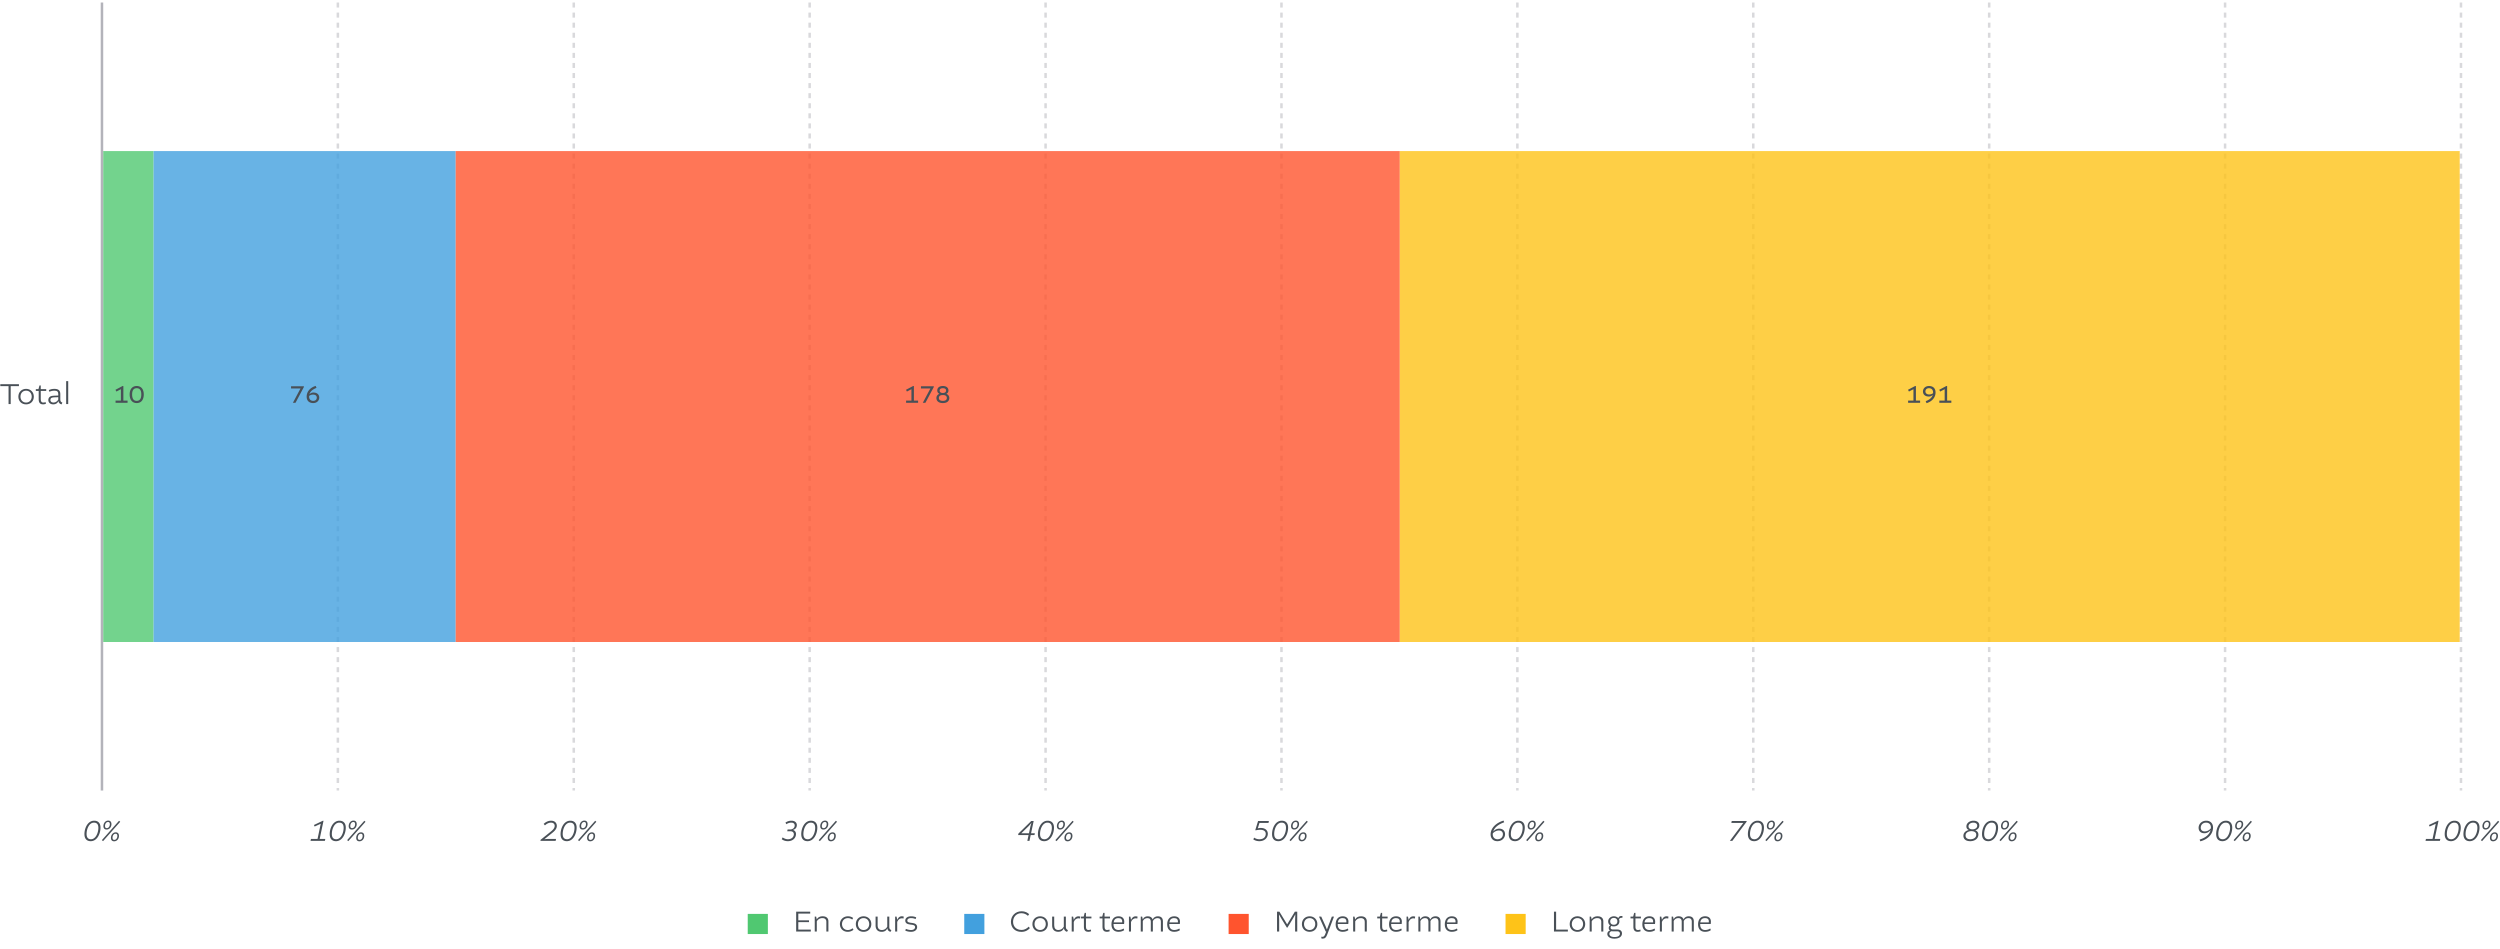
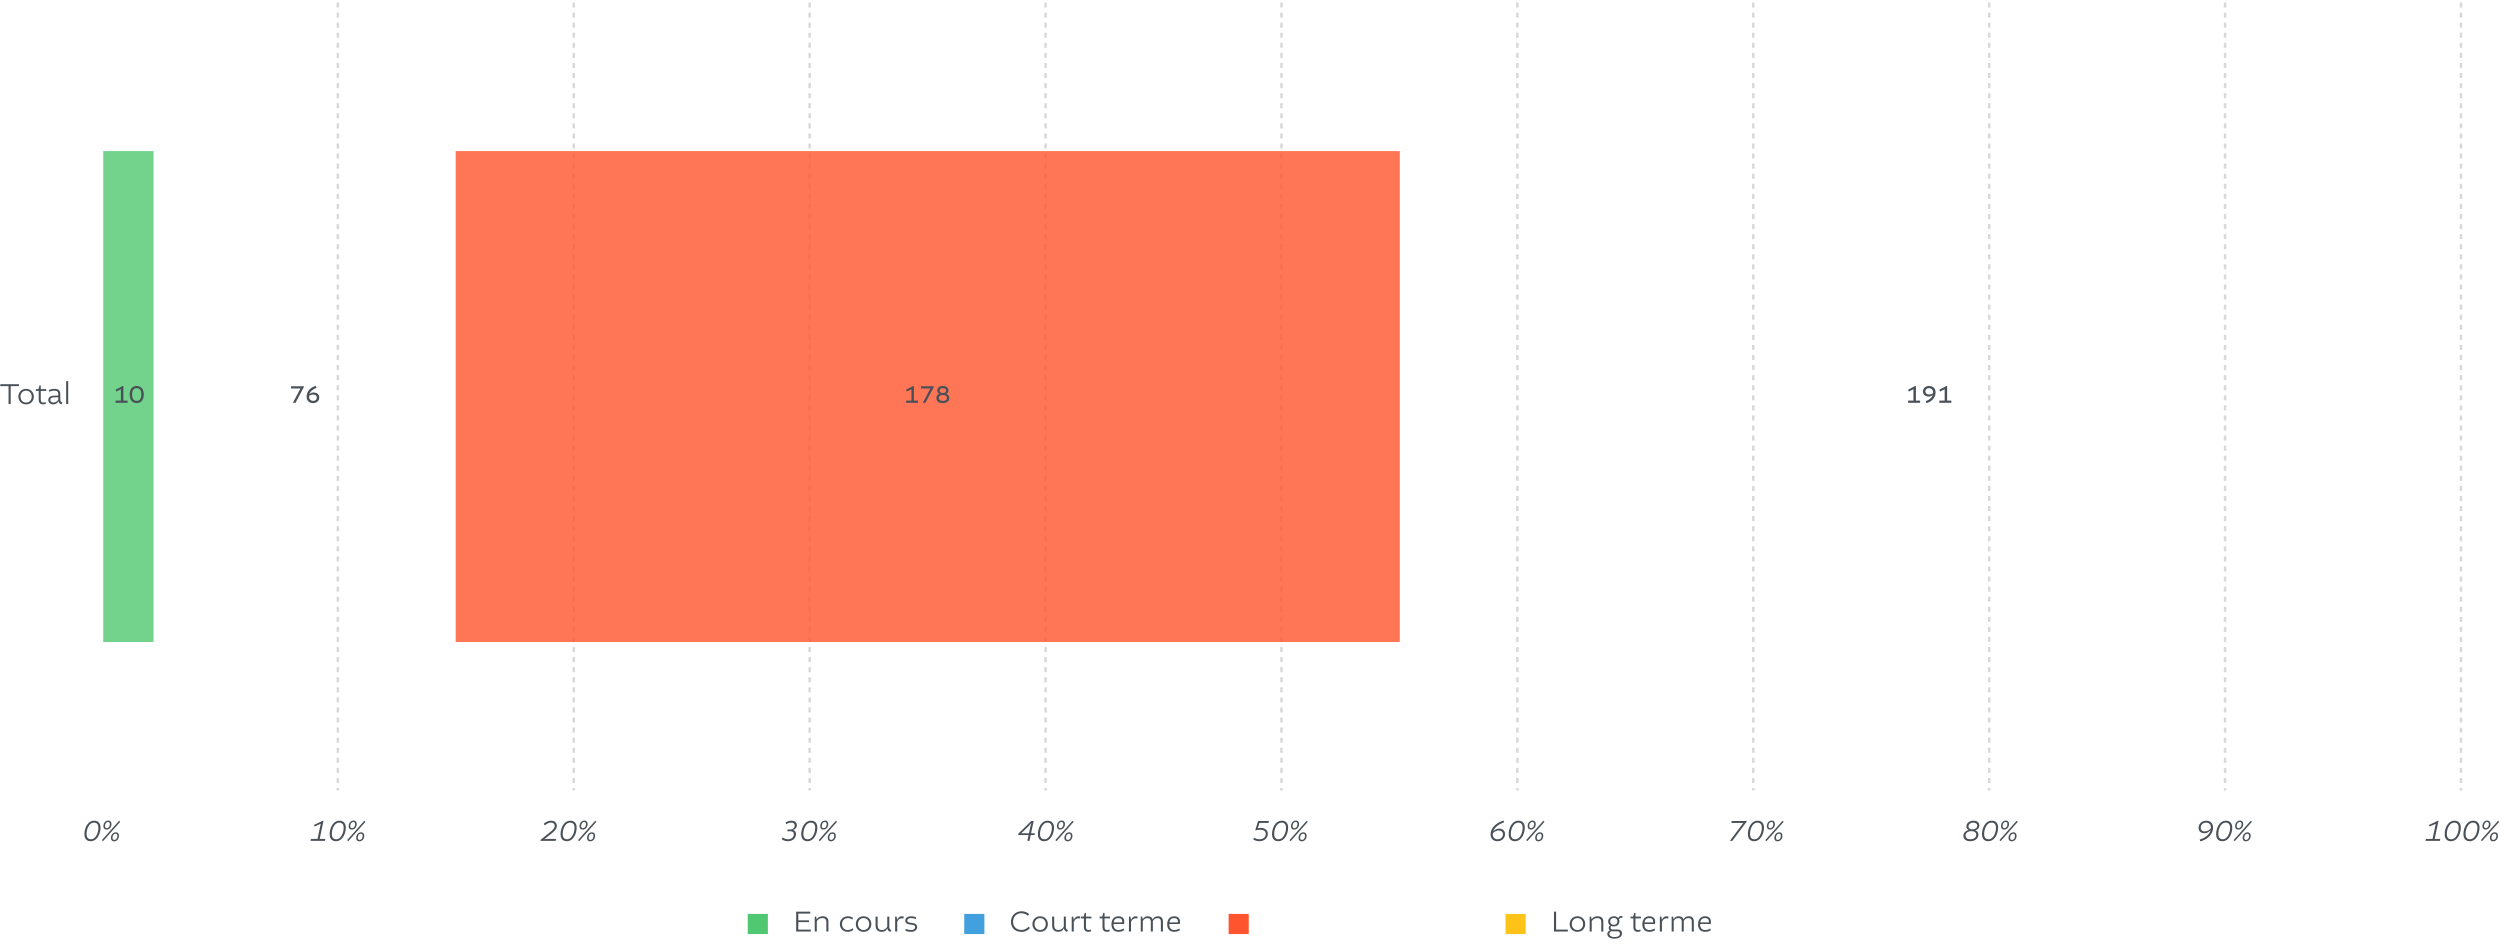
<svg xmlns="http://www.w3.org/2000/svg" fill="none" viewBox="0 0 993 377">
  <path fill="#495057" d="M3.396 160.5v-7.128H.12v-.768h7.404v.768H4.248v7.128h-.852Zm6.968-6.048c1.764 0 3.072 1.284 3.072 3.096 0 1.68-1.164 3.072-3.072 3.072-1.788 0-3.072-1.26-3.072-3.072s1.308-3.096 3.072-3.096Zm0 .72c-1.38 0-2.232 1.044-2.232 2.376 0 1.272.852 2.352 2.232 2.352 1.368 0 2.232-1.068 2.232-2.352 0-1.332-.852-2.376-2.232-2.376Zm7.995.12h-2.172v3.3c0 .972.372 1.308.984 1.308.456 0 .792-.132.948-.192l.12.672s-.468.24-1.188.24c-.936 0-1.68-.516-1.68-1.944v-3.384h-1.14v-.72h1.044l.408-1.476h.504v1.476h2.172v.72Zm4.779 1.812v-.576c0-.948-.408-1.356-1.56-1.356-.672 0-1.5.204-2.004.42l-.192-.684c.516-.24 1.416-.456 2.196-.456 1.716 0 2.376.72 2.376 2.076v2.148c0 .612.192.924.576 1.128l.252.132-.336.684-.144-.036c-.576-.18-.972-.6-1.116-1.248h-.012c-.288.852-1.092 1.284-1.98 1.284-1.404 0-2.004-.888-2.004-1.752 0-.612.312-1.14.84-1.416.468-.252 1.38-.336 3.108-.348Zm-1.92 2.796c.924 0 1.596-.564 1.92-1.188v-.948c-1.44.012-2.328.072-2.712.288-.264.156-.42.468-.42.804 0 .492.336 1.044 1.212 1.044Zm5.06.6v-9.12h.815v9.12h-.816Z" />
  <path stroke="#00001A" stroke-dasharray="2" stroke-opacity=".15" d="M977.5 1v313M883.8 1v313M790.1 1v313M696.4 1v313M602.7 1v313M509 1v313M415.3 1v313M321.6 1v313M227.9 1v313M134.2 1v313" />
-   <path stroke="#00001A" stroke-opacity=".3" d="M40.5 1v313" />
  <path fill="#50C871" d="M61 60v195H41V60z" opacity=".8" />
-   <path fill="#42A0DE" d="M181 60v195H61V60z" opacity=".8" />
  <path fill="#FF542E" d="M181 255V60h375v195z" opacity=".8" />
-   <path fill="#FEC318" d="M977 60v195H556V60z" opacity=".8" />
  <path fill="#495057" d="M45.9 160v-.88h2.12v-4.49l-.03-.02-1.76.91-.37-.7 2.87-1.52.27.06v5.76h1.67v.88H45.9Zm8.401.1c-1.73 0-2.8-1.24-2.8-3.43 0-2.27 1.21-3.35 2.8-3.35 1.59 0 2.8 1.08 2.8 3.35 0 2.19-1.07 3.43-2.8 3.43Zm0-.88c1.15 0 1.82-.77 1.82-2.54 0-1.71-.62-2.48-1.82-2.48-1.2 0-1.82.77-1.82 2.48 0 1.77.67 2.54 1.82 2.54ZM115.6 154.3v-.88h5.1v.31l-3.33 6.27h-1.04l3.01-5.67v-.03h-3.74Zm10.121-.23c-1.7.66-2.52 1.5-2.81 2.51l.04.01c.51-.53.97-.67 1.53-.67 1.59 0 2.32.9 2.32 2.02 0 1.08-.85 2.16-2.39 2.16-1.61 0-2.61-.93-2.61-2.54 0-2.16 1.55-3.65 3.58-4.28l.34.79Zm-1.36 2.67c-.84 0-1.31.32-1.57.54-.01.1-.01.15-.01.28 0 .92.51 1.66 1.63 1.66.98 0 1.41-.6 1.41-1.28 0-.7-.47-1.2-1.46-1.2ZM359.9 160v-.88h2.12v-4.49l-.03-.02-1.76.91-.37-.7 2.87-1.52.27.06v5.76h1.67v.88h-4.77Zm5.901-5.7v-.88h5.1v.31l-3.33 6.27h-1.04l3.01-5.67v-.03h-3.74Zm8.701 5.8c-1.83 0-2.56-.94-2.56-2.02 0-.77.44-1.35 1.15-1.63v-.04c-.55-.29-.81-.71-.81-1.32 0-1.08.83-1.77 2.22-1.77 1.39 0 2.22.69 2.22 1.77 0 .61-.27 1.03-.81 1.32v.04c.7.28 1.15.86 1.15 1.63 0 1.08-.73 2.02-2.56 2.02Zm0-.88c1.14 0 1.58-.48 1.58-1.14 0-.86-.66-1.17-1.58-1.17s-1.58.31-1.58 1.17c0 .66.44 1.14 1.58 1.14Zm0-3.13c.88 0 1.28-.39 1.28-1 0-.55-.45-.89-1.28-.89-.83 0-1.28.34-1.28.89 0 .61.4 1 1.28 1ZM757.9 160v-.88h2.12v-4.49l-.03-.02-1.76.91-.37-.7 2.87-1.52.27.06v5.76h1.67v.88h-4.77Zm6.981-.65c1.7-.65 2.52-1.5 2.81-2.51l-.03-.01c-.46.53-.98.67-1.54.67-1.56 0-2.32-.9-2.32-2.02 0-1.08.85-2.16 2.39-2.16 1.61 0 2.61.93 2.61 2.54 0 2.16-1.55 3.65-3.57 4.28l-.35-.79Zm1.36-2.67c.75 0 1.34-.26 1.57-.53 0 0 .01-.13.01-.29 0-.92-.51-1.66-1.63-1.66-.98 0-1.41.6-1.41 1.28 0 .7.56 1.2 1.46 1.2Zm4.061 3.32v-.88h2.12v-4.49l-.03-.02-1.76.91-.37-.7 2.87-1.52.27.06v5.76h1.67v.88h-4.77ZM36.035 334.12c-1.596 0-2.496-.996-2.496-2.808 0-2.4 1.32-5.328 3.876-5.328 1.464 0 2.508.888 2.508 2.76 0 2.388-1.332 5.376-3.888 5.376Zm.096-.768c1.884 0 2.94-2.556 2.94-4.548 0-1.392-.624-2.052-1.752-2.052-1.896 0-2.928 2.484-2.928 4.5 0 1.404.612 2.1 1.74 2.1Zm6.205-3.852c-.804 0-1.26-.516-1.26-1.356 0-1.092.708-2.208 1.92-2.208.852 0 1.272.576 1.272 1.404 0 1.128-.744 2.16-1.932 2.16Zm-1.872 4.2 6.828-7.692.456.408-6.816 7.692-.468-.408Zm1.944-4.764c.804 0 1.224-.816 1.224-1.596 0-.504-.204-.84-.708-.84-.804 0-1.212.816-1.212 1.596 0 .516.228.84.696.84Zm2.916 5.232c-.804 0-1.26-.516-1.26-1.356 0-1.092.708-2.208 1.92-2.208.852 0 1.272.576 1.272 1.404 0 1.128-.744 2.16-1.932 2.16Zm.072-.564c.804 0 1.224-.816 1.224-1.596 0-.504-.204-.84-.708-.84-.804 0-1.212.816-1.212 1.596 0 .516.228.84.696.84ZM123.338 334l.168-.768h2.616l1.272-6.012-.024-.012-2.4 1.092-.276-.612 3.576-1.704.228.048-1.524 7.2h2.232l-.168.768h-5.7Zm10.117.12c-1.596 0-2.496-.996-2.496-2.808 0-2.4 1.32-5.328 3.876-5.328 1.464 0 2.508.888 2.508 2.76 0 2.388-1.332 5.376-3.888 5.376Zm.096-.768c1.884 0 2.94-2.556 2.94-4.548 0-1.392-.624-2.052-1.752-2.052-1.896 0-2.928 2.484-2.928 4.5 0 1.404.612 2.1 1.74 2.1Zm6.206-3.852c-.804 0-1.26-.516-1.26-1.356 0-1.092.708-2.208 1.92-2.208.852 0 1.272.576 1.272 1.404 0 1.128-.744 2.16-1.932 2.16Zm-1.872 4.2 6.828-7.692.456.408-6.816 7.692-.468-.408Zm1.944-4.764c.804 0 1.224-.816 1.224-1.596 0-.504-.204-.84-.708-.84-.804 0-1.212.816-1.212 1.596 0 .516.228.84.696.84Zm2.916 5.232c-.804 0-1.26-.516-1.26-1.356 0-1.092.708-2.208 1.92-2.208.852 0 1.272.576 1.272 1.404 0 1.128-.744 2.16-1.932 2.16Zm.072-.564c.804 0 1.224-.816 1.224-1.596 0-.504-.204-.84-.708-.84-.804 0-1.212.816-1.212 1.596 0 .516.228.84.696.84ZM220.858 333.232l-.156.768h-6.012v-.396l4.116-3.324c.948-.756 1.512-1.452 1.512-2.232 0-.696-.468-1.296-1.452-1.296-.804 0-1.644.36-2.412 1.092l-.504-.588c.888-.84 1.884-1.272 2.964-1.272 1.476 0 2.256.948 2.256 2.064 0 .972-.588 1.8-1.8 2.772l-3.108 2.484v.036s.768-.108 1.38-.108h3.216Zm4.297.888c-1.596 0-2.496-.996-2.496-2.808 0-2.4 1.32-5.328 3.876-5.328 1.464 0 2.508.888 2.508 2.76 0 2.388-1.332 5.376-3.888 5.376Zm.096-.768c1.884 0 2.94-2.556 2.94-4.548 0-1.392-.624-2.052-1.752-2.052-1.896 0-2.928 2.484-2.928 4.5 0 1.404.612 2.1 1.74 2.1Zm6.206-3.852c-.804 0-1.26-.516-1.26-1.356 0-1.092.708-2.208 1.92-2.208.852 0 1.272.576 1.272 1.404 0 1.128-.744 2.16-1.932 2.16Zm-1.872 4.2 6.828-7.692.456.408-6.816 7.692-.468-.408Zm1.944-4.764c.804 0 1.224-.816 1.224-1.596 0-.504-.204-.84-.708-.84-.804 0-1.212.816-1.212 1.596 0 .516.228.84.696.84Zm2.916 5.232c-.804 0-1.26-.516-1.26-1.356 0-1.092.708-2.208 1.92-2.208.852 0 1.272.576 1.272 1.404 0 1.128-.744 2.16-1.932 2.16Zm.072-.564c.804 0 1.224-.816 1.224-1.596 0-.504-.204-.84-.708-.84-.804 0-1.212.816-1.212 1.596 0 .516.228.84.696.84ZM312.954 333.352c1.392 0 2.364-.84 2.364-2.028-.012-.624-.456-1.14-1.32-1.14h-1.308l.144-.72h1.068c.936 0 1.752-.612 1.752-1.596-.012-.588-.372-1.116-1.356-1.116-.672 0-1.356.228-1.98.624l-.324-.66c.768-.492 1.5-.732 2.376-.732 1.548 0 2.136.948 2.136 1.716 0 1.032-.564 1.656-1.452 1.908l-.012.06c.708.24 1.128.84 1.128 1.56 0 1.68-1.32 2.892-3.228 2.892-.972 0-1.872-.324-2.436-.804l.36-.708c.54.42 1.356.744 2.088.744Zm7.801.768c-1.596 0-2.496-.996-2.496-2.808 0-2.4 1.32-5.328 3.876-5.328 1.464 0 2.508.888 2.508 2.76 0 2.388-1.332 5.376-3.888 5.376Zm.096-.768c1.884 0 2.94-2.556 2.94-4.548 0-1.392-.624-2.052-1.752-2.052-1.896 0-2.928 2.484-2.928 4.5 0 1.404.612 2.1 1.74 2.1Zm6.206-3.852c-.804 0-1.26-.516-1.26-1.356 0-1.092.708-2.208 1.92-2.208.852 0 1.272.576 1.272 1.404 0 1.128-.744 2.16-1.932 2.16Zm-1.872 4.2 6.828-7.692.456.408-6.816 7.692-.468-.408Zm1.944-4.764c.804 0 1.224-.816 1.224-1.596 0-.504-.204-.84-.708-.84-.804 0-1.212.816-1.212 1.596 0 .516.228.84.696.84Zm2.916 5.232c-.804 0-1.26-.516-1.26-1.356 0-1.092.708-2.208 1.92-2.208.852 0 1.272.576 1.272 1.404 0 1.128-.744 2.16-1.932 2.16Zm.072-.564c.804 0 1.224-.816 1.224-1.596 0-.504-.204-.84-.708-.84-.804 0-1.212.816-1.212 1.596 0 .516.228.84.696.84ZM411.046 330.976l-.156.72h-1.5l-.48 2.304h-.852l.48-2.304h-4.14l.12-.612 5.088-4.98h.972l-1.032 4.872h1.5Zm-5.352-.036.012.036h3l.528-2.532c.06-.276.444-1.548.444-1.548h-.024s-.852 1.032-1.128 1.296l-2.832 2.748Zm9.061 3.18c-1.596 0-2.496-.996-2.496-2.808 0-2.4 1.32-5.328 3.876-5.328 1.464 0 2.508.888 2.508 2.76 0 2.388-1.332 5.376-3.888 5.376Zm.096-.768c1.884 0 2.94-2.556 2.94-4.548 0-1.392-.624-2.052-1.752-2.052-1.896 0-2.928 2.484-2.928 4.5 0 1.404.612 2.1 1.74 2.1Zm6.206-3.852c-.804 0-1.26-.516-1.26-1.356 0-1.092.708-2.208 1.92-2.208.852 0 1.272.576 1.272 1.404 0 1.128-.744 2.16-1.932 2.16Zm-1.872 4.2 6.828-7.692.456.408-6.816 7.692-.468-.408Zm1.944-4.764c.804 0 1.224-.816 1.224-1.596 0-.504-.204-.84-.708-.84-.804 0-1.212.816-1.212 1.596 0 .516.228.84.696.84Zm2.916 5.232c-.804 0-1.26-.516-1.26-1.356 0-1.092.708-2.208 1.92-2.208.852 0 1.272.576 1.272 1.404 0 1.128-.744 2.16-1.932 2.16Zm.072-.564c.804 0 1.224-.816 1.224-1.596 0-.504-.204-.84-.708-.84-.804 0-1.212.816-1.212 1.596 0 .516.228.84.696.84ZM500.206 333.352c1.728 0 2.544-.948 2.544-2.184 0-.9-.708-1.572-2.172-1.572-.876 0-1.584.18-1.824.216l-.156-.096 1.104-3.612h4.308l-.168.768h-3.588l-.66 2.148.012.012c.072-.036.552-.168 1.176-.168 2.052 0 2.796 1.236 2.796 2.304 0 1.56-1.248 2.952-3.372 2.952-.972 0-1.824-.3-2.4-.732l.348-.684a3.511 3.511 0 0 0 2.052.648Zm7.549.768c-1.596 0-2.496-.996-2.496-2.808 0-2.4 1.32-5.328 3.876-5.328 1.464 0 2.508.888 2.508 2.76 0 2.388-1.332 5.376-3.888 5.376Zm.096-.768c1.884 0 2.94-2.556 2.94-4.548 0-1.392-.624-2.052-1.752-2.052-1.896 0-2.928 2.484-2.928 4.5 0 1.404.612 2.1 1.74 2.1Zm6.206-3.852c-.804 0-1.26-.516-1.26-1.356 0-1.092.708-2.208 1.92-2.208.852 0 1.272.576 1.272 1.404 0 1.128-.744 2.16-1.932 2.16Zm-1.872 4.2 6.828-7.692.456.408-6.816 7.692-.468-.408Zm1.944-4.764c.804 0 1.224-.816 1.224-1.596 0-.504-.204-.84-.708-.84-.804 0-1.212.816-1.212 1.596 0 .516.228.84.696.84Zm2.916 5.232c-.804 0-1.26-.516-1.26-1.356 0-1.092.708-2.208 1.92-2.208.852 0 1.272.576 1.272 1.404 0 1.128-.744 2.16-1.932 2.16Zm.072-.564c.804 0 1.224-.816 1.224-1.596 0-.504-.204-.84-.708-.84-.804 0-1.212.816-1.212 1.596 0 .516.228.84.696.84ZM594.77 334.12c-1.824 0-2.7-1.26-2.7-2.7 0-2.664 2.436-4.704 5.16-5.484l.228.684c-2.22.78-3.864 2.028-4.32 3.624l.024.012a3.043 3.043 0 0 1 2.352-1.116c1.44 0 2.292.936 2.292 2.16 0 1.548-1.212 2.82-3.036 2.82Zm.048-.768c1.332 0 2.136-.864 2.136-2.016 0-.84-.576-1.464-1.608-1.464-.984 0-1.92.552-2.4 1.164-.024.096-.024.228-.024.372 0 1.164.768 1.944 1.896 1.944Zm6.937.768c-1.596 0-2.496-.996-2.496-2.808 0-2.4 1.32-5.328 3.876-5.328 1.464 0 2.508.888 2.508 2.76 0 2.388-1.332 5.376-3.888 5.376Zm.096-.768c1.884 0 2.94-2.556 2.94-4.548 0-1.392-.624-2.052-1.752-2.052-1.896 0-2.928 2.484-2.928 4.5 0 1.404.612 2.1 1.74 2.1Zm6.206-3.852c-.804 0-1.26-.516-1.26-1.356 0-1.092.708-2.208 1.92-2.208.852 0 1.272.576 1.272 1.404 0 1.128-.744 2.16-1.932 2.16Zm-1.872 4.2 6.828-7.692.456.408-6.816 7.692-.468-.408Zm1.944-4.764c.804 0 1.224-.816 1.224-1.596 0-.504-.204-.84-.708-.84-.804 0-1.212.816-1.212 1.596 0 .516.228.84.696.84Zm2.916 5.232c-.804 0-1.26-.516-1.26-1.356 0-1.092.708-2.208 1.92-2.208.852 0 1.272.576 1.272 1.404 0 1.128-.744 2.16-1.932 2.16Zm.072-.564c.804 0 1.224-.816 1.224-1.596 0-.504-.204-.84-.708-.84-.804 0-1.212.816-1.212 1.596 0 .516.228.84.696.84ZM687.694 326.872l.144-.768h5.928l-.012.276-5.676 7.62h-.984l5.316-7.092v-.036h-4.716Zm9.061 7.248c-1.596 0-2.496-.996-2.496-2.808 0-2.4 1.32-5.328 3.876-5.328 1.464 0 2.508.888 2.508 2.76 0 2.388-1.332 5.376-3.888 5.376Zm.096-.768c1.884 0 2.94-2.556 2.94-4.548 0-1.392-.624-2.052-1.752-2.052-1.896 0-2.928 2.484-2.928 4.5 0 1.404.612 2.1 1.74 2.1Zm6.206-3.852c-.804 0-1.26-.516-1.26-1.356 0-1.092.708-2.208 1.92-2.208.852 0 1.272.576 1.272 1.404 0 1.128-.744 2.16-1.932 2.16Zm-1.872 4.2 6.828-7.692.456.408-6.816 7.692-.468-.408Zm1.944-4.764c.804 0 1.224-.816 1.224-1.596 0-.504-.204-.84-.708-.84-.804 0-1.212.816-1.212 1.596 0 .516.228.84.696.84Zm2.916 5.232c-.804 0-1.26-.516-1.26-1.356 0-1.092.708-2.208 1.92-2.208.852 0 1.272.576 1.272 1.404 0 1.128-.744 2.16-1.932 2.16Zm.072-.564c.804 0 1.224-.816 1.224-1.596 0-.504-.204-.84-.708-.84-.804 0-1.212.816-1.212 1.596 0 .516.228.84.696.84ZM782.59 334.12c-1.968 0-2.736-1.008-2.724-2.148 0-1.224.96-2.004 2.1-2.292v-.024c-.576-.264-.912-.72-.912-1.38 0-1.44 1.404-2.292 2.796-2.292 1.476 0 2.34.732 2.34 1.86 0 1.068-.708 1.68-1.608 1.932v.012c.768.312 1.236.9 1.236 1.704 0 1.692-1.548 2.628-3.228 2.628Zm.072-.768c1.092 0 2.304-.54 2.304-1.812 0-.948-.816-1.404-1.944-1.404-1.08 0-2.304.552-2.304 1.788 0 .78.552 1.428 1.944 1.428Zm.816-3.936c.9 0 1.872-.444 1.872-1.5 0-.696-.576-1.164-1.572-1.164-.864 0-1.884.48-1.884 1.476 0 .744.564 1.188 1.584 1.188Zm6.277 4.704c-1.596 0-2.496-.996-2.496-2.808 0-2.4 1.32-5.328 3.876-5.328 1.464 0 2.508.888 2.508 2.76 0 2.388-1.332 5.376-3.888 5.376Zm.096-.768c1.884 0 2.94-2.556 2.94-4.548 0-1.392-.624-2.052-1.752-2.052-1.896 0-2.928 2.484-2.928 4.5 0 1.404.612 2.1 1.74 2.1Zm6.206-3.852c-.804 0-1.26-.516-1.26-1.356 0-1.092.708-2.208 1.92-2.208.852 0 1.272.576 1.272 1.404 0 1.128-.744 2.16-1.932 2.16Zm-1.872 4.2 6.828-7.692.456.408-6.816 7.692-.468-.408Zm1.944-4.764c.804 0 1.224-.816 1.224-1.596 0-.504-.204-.84-.708-.84-.804 0-1.212.816-1.212 1.596 0 .516.228.84.696.84Zm2.916 5.232c-.804 0-1.26-.516-1.26-1.356 0-1.092.708-2.208 1.92-2.208.852 0 1.272.576 1.272 1.404 0 1.128-.744 2.16-1.932 2.16Zm.072-.564c.804 0 1.224-.816 1.224-1.596 0-.504-.204-.84-.708-.84-.804 0-1.212.816-1.212 1.596 0 .516.228.84.696.84ZM873.97 334.168l-.288-.684c2.364-.732 3.936-2.004 4.344-3.72l-.024-.024c-.624.732-1.392 1.224-2.448 1.224-1.464 0-2.268-.912-2.268-2.148 0-1.536 1.236-2.832 3.036-2.832 1.824 0 2.7 1.26 2.7 2.7 0 2.748-2.292 4.812-5.052 5.484Zm1.776-3.936c.996 0 1.884-.54 2.412-1.248.012-.072.012-.168.012-.288 0-1.26-.792-1.944-1.896-1.944-1.308 0-2.136.876-2.136 2.028 0 .864.552 1.452 1.608 1.452Zm7.009 3.888c-1.596 0-2.496-.996-2.496-2.808 0-2.4 1.32-5.328 3.876-5.328 1.464 0 2.508.888 2.508 2.76 0 2.388-1.332 5.376-3.888 5.376Zm.096-.768c1.884 0 2.94-2.556 2.94-4.548 0-1.392-.624-2.052-1.752-2.052-1.896 0-2.928 2.484-2.928 4.5 0 1.404.612 2.1 1.74 2.1Zm6.206-3.852c-.804 0-1.26-.516-1.26-1.356 0-1.092.708-2.208 1.92-2.208.852 0 1.272.576 1.272 1.404 0 1.128-.744 2.16-1.932 2.16Zm-1.872 4.2 6.828-7.692.456.408-6.816 7.692-.468-.408Zm1.944-4.764c.804 0 1.224-.816 1.224-1.596 0-.504-.204-.84-.708-.84-.804 0-1.212.816-1.212 1.596 0 .516.228.84.696.84Zm2.916 5.232c-.804 0-1.26-.516-1.26-1.356 0-1.092.708-2.208 1.92-2.208.852 0 1.272.576 1.272 1.404 0 1.128-.744 2.16-1.932 2.16Zm.072-.564c.804 0 1.224-.816 1.224-1.596 0-.504-.204-.84-.708-.84-.804 0-1.212.816-1.212 1.596 0 .516.228.84.696.84ZM963.417 334l.168-.768h2.616l1.272-6.012-.024-.012-2.4 1.092-.276-.612 3.576-1.704.228.048-1.524 7.2h2.232l-.168.768h-5.7Zm10.118.12c-1.596 0-2.496-.996-2.496-2.808 0-2.4 1.32-5.328 3.876-5.328 1.464 0 2.508.888 2.508 2.76 0 2.388-1.332 5.376-3.888 5.376Zm.096-.768c1.884 0 2.94-2.556 2.94-4.548 0-1.392-.624-2.052-1.752-2.052-1.896 0-2.928 2.484-2.928 4.5 0 1.404.612 2.1 1.74 2.1Zm7.345.768c-1.596 0-2.496-.996-2.496-2.808 0-2.4 1.32-5.328 3.876-5.328 1.464 0 2.508.888 2.508 2.76 0 2.388-1.332 5.376-3.888 5.376Zm.096-.768c1.884 0 2.94-2.556 2.94-4.548 0-1.392-.624-2.052-1.752-2.052-1.896 0-2.928 2.484-2.928 4.5 0 1.404.612 2.1 1.74 2.1Zm6.205-3.852c-.804 0-1.26-.516-1.26-1.356 0-1.092.708-2.208 1.92-2.208.852 0 1.272.576 1.272 1.404 0 1.128-.744 2.16-1.932 2.16Zm-1.872 4.2 6.828-7.692.456.408-6.816 7.692-.468-.408Zm1.944-4.764c.804 0 1.224-.816 1.224-1.596 0-.504-.204-.84-.708-.84-.804 0-1.212.816-1.212 1.596 0 .516.228.84.696.84Zm2.916 5.232c-.804 0-1.26-.516-1.26-1.356 0-1.092.708-2.208 1.92-2.208.852 0 1.272.576 1.272 1.404 0 1.128-.744 2.16-1.932 2.16Zm.072-.564c.804 0 1.224-.816 1.224-1.596 0-.504-.204-.84-.708-.84-.804 0-1.212.816-1.212 1.596 0 .516.228.84.696.84Z" />
  <path fill="#50C871" d="M297 363h8v8h-8z" />
  <path fill="#495057" d="M321.336 366.28h-4.248v2.952h4.968V370h-5.82v-7.896h5.58v.768h-4.728v2.688h4.248v.72Zm3.097-.312V370h-.816v-5.928h.552l.24 1.104h.036c.42-.804 1.248-1.224 2.316-1.224 1.536 0 2.28.816 2.28 2.004V370h-.816v-3.864c0-.864-.48-1.464-1.584-1.464-.984 0-1.788.516-2.208 1.296Zm14.423-1.356-.336.636c-.468-.324-1.02-.576-1.704-.576-1.416 0-2.364 1.02-2.364 2.352 0 1.44.96 2.376 2.292 2.376.84 0 1.5-.372 1.932-.696l.312.6c-.336.312-1.152.816-2.244.816-1.896 0-3.132-1.344-3.132-3.096 0-1.656 1.296-3.072 3.204-3.072.948 0 1.608.336 2.04.66Zm4.156-.66c1.764 0 3.072 1.284 3.072 3.096 0 1.68-1.164 3.072-3.072 3.072-1.788 0-3.072-1.26-3.072-3.072s1.308-3.096 3.072-3.096Zm0 .72c-1.38 0-2.232 1.044-2.232 2.376 0 1.272.852 2.352 2.232 2.352 1.368 0 2.232-1.068 2.232-2.352 0-1.332-.852-2.376-2.232-2.376Zm7.227 5.448c-1.68 0-2.46-1.044-2.46-2.52v-3.528h.816v3.396c0 1.26.552 1.932 1.644 1.932 1.08 0 1.764-.552 2.172-1.344v-3.984h.816v4.104c0 .612.192.924.564 1.128l.264.132-.336.684s-.108-.024-.144-.036c-.6-.192-1.02-.648-1.128-1.356h-.024c-.348.912-1.152 1.392-2.184 1.392Zm8.732-6.036-.108.768c-.072-.012-.324-.096-.612-.096-1.008 0-1.596.696-1.884 1.464V370h-.816v-5.928h.564l.252 1.236h.048c.468-.996 1.02-1.356 1.824-1.356.432 0 .732.132.732.132Zm2.902 6.036c-.984 0-1.92-.288-2.292-.468l.228-.708c.3.12 1.104.456 2.064.456 1.092 0 1.596-.552 1.596-1.152 0-.3-.132-.576-.48-.732-.24-.108-.564-.18-1.176-.252-.792-.096-1.32-.24-1.656-.456-.36-.228-.588-.636-.588-1.152 0-.888.744-1.704 2.34-1.704.936 0 1.656.252 2.016.42l-.252.696a4.15 4.15 0 0 0-1.788-.396c-1.056 0-1.5.456-1.5.984 0 .264.132.492.372.612.228.12.636.204 1.224.288.672.084 1.152.192 1.476.348.54.264.828.732.828 1.344 0 .984-.828 1.872-2.412 1.872Z" />
  <path fill="#42A0DE" d="M383 363h8v8h-8z" />
  <path fill="#495057" d="M405.74 370.144c-2.736 0-4.2-1.776-4.2-4.032 0-2.292 1.764-4.152 4.176-4.152 1.68 0 2.496.66 3.06 1.152l-.468.66c-.648-.576-1.44-1.044-2.64-1.044-1.956 0-3.276 1.5-3.276 3.384 0 1.872 1.26 3.264 3.348 3.264 1.452 0 2.34-.792 2.856-1.308l.468.588c-.444.528-1.524 1.488-3.324 1.488Zm7.405-6.192c1.764 0 3.072 1.284 3.072 3.096 0 1.68-1.164 3.072-3.072 3.072-1.788 0-3.072-1.26-3.072-3.072s1.308-3.096 3.072-3.096Zm0 .72c-1.38 0-2.232 1.044-2.232 2.376 0 1.272.852 2.352 2.232 2.352 1.368 0 2.232-1.068 2.232-2.352 0-1.332-.852-2.376-2.232-2.376Zm7.227 5.448c-1.68 0-2.46-1.044-2.46-2.52v-3.528h.816v3.396c0 1.26.552 1.932 1.644 1.932 1.08 0 1.764-.552 2.172-1.344v-3.984h.816v4.104c0 .612.192.924.564 1.128l.264.132-.336.684s-.108-.024-.144-.036c-.6-.192-1.02-.648-1.128-1.356h-.024c-.348.912-1.152 1.392-2.184 1.392Zm8.732-6.036-.108.768c-.072-.012-.324-.096-.612-.096-1.008 0-1.596.696-1.884 1.464V370h-.816v-5.928h.564l.252 1.236h.048c.468-.996 1.02-1.356 1.824-1.356.432 0 .732.132.732.132Zm4.411.708h-2.172v3.3c0 .972.372 1.308.984 1.308.456 0 .792-.132.948-.192l.12.672s-.468.24-1.188.24c-.936 0-1.68-.516-1.68-1.944v-3.384h-1.14v-.72h1.044l.408-1.476h.504v1.476h2.172v.72Zm7.383 0h-2.172v3.3c0 .972.372 1.308.984 1.308.456 0 .792-.132.948-.192l.12.672s-.468.24-1.188.24c-.936 0-1.68-.516-1.68-1.944v-3.384h-1.14v-.72h1.044l.408-1.476h.504v1.476h2.172v.72Zm3.377 5.328c-1.704 0-2.808-1.02-2.808-2.952 0-2.052 1.08-3.216 2.784-3.216 1.584 0 2.304.9 2.304 2.136 0 .372-.048.744-.072.936h-4.188c-.036 1.488.612 2.376 1.98 2.376.876 0 1.56-.3 2.016-.6l.24.648c-.372.3-1.14.672-2.256.672Zm-.024-5.448c-1.152 0-1.764.588-1.908 1.704h3.372c.012-.06.024-.24.024-.432 0-.732-.432-1.272-1.488-1.272Zm7.587-.588-.108.768c-.072-.012-.324-.096-.612-.096-1.008 0-1.596.696-1.884 1.464V370h-.816v-5.928h.564l.252 1.236h.048c.468-.996 1.02-1.356 1.824-1.356.432 0 .732.132.732.132Zm1.267 5.916v-5.928h.552l.24 1.056h.036c.432-.864 1.104-1.176 1.968-1.176.972 0 1.668.42 1.92 1.236h.024c.468-.912 1.212-1.236 2.052-1.236 1.272 0 2.016.66 2.016 2.028V370h-.816v-3.924c0-.864-.396-1.404-1.32-1.404-.744 0-1.44.36-1.86 1.164V370h-.816v-3.924c0-.864-.408-1.404-1.332-1.404-.756 0-1.452.372-1.848 1.164V370h-.816Zm13.307.12c-1.704 0-2.808-1.02-2.808-2.952 0-2.052 1.08-3.216 2.784-3.216 1.584 0 2.304.9 2.304 2.136 0 .372-.048.744-.072.936h-4.188c-.036 1.488.612 2.376 1.98 2.376.876 0 1.56-.3 2.016-.6l.24.648c-.372.3-1.14.672-2.256.672Zm-.024-5.448c-1.152 0-1.764.588-1.908 1.704h3.372c.012-.06.024-.24.024-.432 0-.732-.432-1.272-1.488-1.272Z" />
  <path fill="#FF542E" d="M488 363h8v8h-8z" />
-   <path fill="#495057" d="m511.136 368.44-2.016-3.3c-.324-.552-1.092-1.908-1.092-1.908h-.024s.084 1.488.084 2.124V370h-.852v-7.896h.936l3.072 5.04h.024l3.06-5.04h.936V370h-.852v-4.644c0-.636.096-2.124.096-2.124h-.036s-.756 1.356-1.092 1.908l-2.004 3.3h-.24Zm9.048-4.488c1.764 0 3.072 1.284 3.072 3.096 0 1.68-1.164 3.072-3.072 3.072-1.788 0-3.072-1.26-3.072-3.072s1.308-3.096 3.072-3.096Zm0 .72c-1.38 0-2.232 1.044-2.232 2.376 0 1.272.852 2.352 2.232 2.352 1.368 0 2.232-1.068 2.232-2.352 0-1.332-.852-2.376-2.232-2.376Zm5.166 8.16c-.276 0-.48-.06-.48-.06l-.072-.72c.048.012.252.06.456.06.588 0 .864-.384 1.164-1.188l.348-.912V370h-.204l-2.652-5.928h.888l1.704 3.768c.204.444.528 1.38.528 1.38h.024l1.956-5.148h.852l-2.676 7.092c-.42 1.128-.852 1.668-1.836 1.668Zm7.976-2.712c-1.704 0-2.808-1.02-2.808-2.952 0-2.052 1.08-3.216 2.784-3.216 1.584 0 2.304.9 2.304 2.136 0 .372-.048.744-.072.936h-4.188c-.036 1.488.612 2.376 1.98 2.376.876 0 1.56-.3 2.016-.6l.24.648c-.372.3-1.14.672-2.256.672Zm-.024-5.448c-1.152 0-1.764.588-1.908 1.704h3.372c.012-.06.024-.24.024-.432 0-.732-.432-1.272-1.488-1.272Zm4.983 1.296V370h-.816v-5.928h.552l.24 1.104h.036c.42-.804 1.248-1.224 2.316-1.224 1.536 0 2.28.816 2.28 2.004V370h-.816v-3.864c0-.864-.48-1.464-1.584-1.464-.984 0-1.788.516-2.208 1.296Zm12.875-1.176h-2.172v3.3c0 .972.372 1.308.984 1.308.456 0 .792-.132.948-.192l.12.672s-.468.24-1.188.24c-.936 0-1.68-.516-1.68-1.944v-3.384h-1.14v-.72h1.044l.408-1.476h.504v1.476h2.172v.72Zm3.377 5.328c-1.704 0-2.808-1.02-2.808-2.952 0-2.052 1.08-3.216 2.784-3.216 1.584 0 2.304.9 2.304 2.136 0 .372-.048.744-.072.936h-4.188c-.036 1.488.612 2.376 1.98 2.376.876 0 1.56-.3 2.016-.6l.24.648c-.372.3-1.14.672-2.256.672Zm-.024-5.448c-1.152 0-1.764.588-1.908 1.704h3.372c.012-.06.024-.24.024-.432 0-.732-.432-1.272-1.488-1.272Zm7.587-.588-.108.768c-.072-.012-.324-.096-.612-.096-1.008 0-1.596.696-1.884 1.464V370h-.816v-5.928h.564l.252 1.236h.048c.468-.996 1.02-1.356 1.824-1.356.432 0 .732.132.732.132Zm1.267 5.916v-5.928h.552l.24 1.056h.036c.432-.864 1.104-1.176 1.968-1.176.972 0 1.668.42 1.92 1.236h.024c.468-.912 1.212-1.236 2.052-1.236 1.272 0 2.016.66 2.016 2.028V370h-.816v-3.924c0-.864-.396-1.404-1.32-1.404-.744 0-1.44.36-1.86 1.164V370h-.816v-3.924c0-.864-.408-1.404-1.332-1.404-.756 0-1.452.372-1.848 1.164V370h-.816Zm13.307.12c-1.704 0-2.808-1.02-2.808-2.952 0-2.052 1.08-3.216 2.784-3.216 1.584 0 2.304.9 2.304 2.136 0 .372-.048.744-.072.936h-4.188c-.036 1.488.612 2.376 1.98 2.376.876 0 1.56-.3 2.016-.6l.24.648c-.372.3-1.14.672-2.256.672Zm-.024-5.448c-1.152 0-1.764.588-1.908 1.704h3.372c.012-.06.024-.24.024-.432 0-.732-.432-1.272-1.488-1.272Z" />
  <path fill="#FEC318" d="M598 363h8v8h-8z" />
  <path fill="#495057" d="M617.236 362.104h.852v7.128h4.668V370h-5.52v-7.896Zm9.327 1.848c1.764 0 3.072 1.284 3.072 3.096 0 1.68-1.164 3.072-3.072 3.072-1.788 0-3.072-1.26-3.072-3.072s1.308-3.096 3.072-3.096Zm0 .72c-1.38 0-2.232 1.044-2.232 2.376 0 1.272.852 2.352 2.232 2.352 1.368 0 2.232-1.068 2.232-2.352 0-1.332-.852-2.376-2.232-2.376Zm5.667 1.296V370h-.816v-5.928h.552l.24 1.104h.036c.42-.804 1.248-1.224 2.316-1.224 1.536 0 2.28.816 2.28 2.004V370h-.816v-3.864c0-.864-.48-1.464-1.584-1.464-.984 0-1.788.516-2.208 1.296Zm8.984 6.864c-1.896 0-2.784-.936-2.784-1.848 0-.588.324-1.188 1.08-1.344v-.012c-.408-.276-.516-.708-.516-1.008 0-.492.216-.876.564-1.044v-.012c-.516-.348-.792-.912-.792-1.608 0-1.116 1.056-2.004 2.232-2.004.768 0 1.416.276 1.8.756h.024c.144-.6.612-.876 1.2-.876.24 0 .444.048.444.048l-.072.708a1.588 1.588 0 0 0-.312-.036c-.516 0-.864.264-1.008.6.108.24.156.516.156.804 0 1.128-.84 2.004-2.232 2.004-.372 0-.696-.06-.996-.168a.956.956 0 0 0-.288.672c0 .384.264.732.996.732h1.68c1.176 0 1.86.6 1.86 1.548 0 1.284-1.116 2.088-3.036 2.088Zm.096-.648c1.488 0 2.124-.576 2.124-1.368 0-.516-.384-.9-1.092-.9h-1.74c-.192 0-.36-.012-.504-.036-.528.144-.852.528-.852 1.044 0 .672.588 1.26 2.064 1.26Zm-.312-4.872c.912 0 1.416-.528 1.416-1.356 0-.84-.528-1.356-1.416-1.356-.804 0-1.416.552-1.416 1.356 0 .792.492 1.356 1.416 1.356Zm10.775-2.52h-2.172v3.3c0 .972.372 1.308.984 1.308.456 0 .792-.132.948-.192l.12.672s-.468.24-1.188.24c-.936 0-1.68-.516-1.68-1.944v-3.384h-1.14v-.72h1.044l.408-1.476h.504v1.476h2.172v.72Zm3.377 5.328c-1.704 0-2.808-1.02-2.808-2.952 0-2.052 1.08-3.216 2.784-3.216 1.584 0 2.304.9 2.304 2.136 0 .372-.048.744-.072.936h-4.188c-.036 1.488.612 2.376 1.98 2.376.876 0 1.56-.3 2.016-.6l.24.648c-.372.3-1.14.672-2.256.672Zm-.024-5.448c-1.152 0-1.764.588-1.908 1.704h3.372c.012-.06.024-.24.024-.432 0-.732-.432-1.272-1.488-1.272Zm7.587-.588-.108.768c-.072-.012-.324-.096-.612-.096-1.008 0-1.596.696-1.884 1.464V370h-.816v-5.928h.564l.252 1.236h.048c.468-.996 1.02-1.356 1.824-1.356.432 0 .732.132.732.132ZM663.98 370v-5.928h.552l.24 1.056h.036c.432-.864 1.104-1.176 1.968-1.176.972 0 1.668.42 1.92 1.236h.024c.468-.912 1.212-1.236 2.052-1.236 1.272 0 2.016.66 2.016 2.028V370h-.816v-3.924c0-.864-.396-1.404-1.32-1.404-.744 0-1.44.36-1.86 1.164V370h-.816v-3.924c0-.864-.408-1.404-1.332-1.404-.756 0-1.452.372-1.848 1.164V370h-.816Zm13.307.12c-1.704 0-2.808-1.02-2.808-2.952 0-2.052 1.08-3.216 2.784-3.216 1.584 0 2.304.9 2.304 2.136 0 .372-.048.744-.072.936h-4.188c-.036 1.488.612 2.376 1.98 2.376.876 0 1.56-.3 2.016-.6l.24.648c-.372.3-1.14.672-2.256.672Zm-.024-5.448c-1.152 0-1.764.588-1.908 1.704h3.372c.012-.06.024-.24.024-.432 0-.732-.432-1.272-1.488-1.272Z" />
</svg>